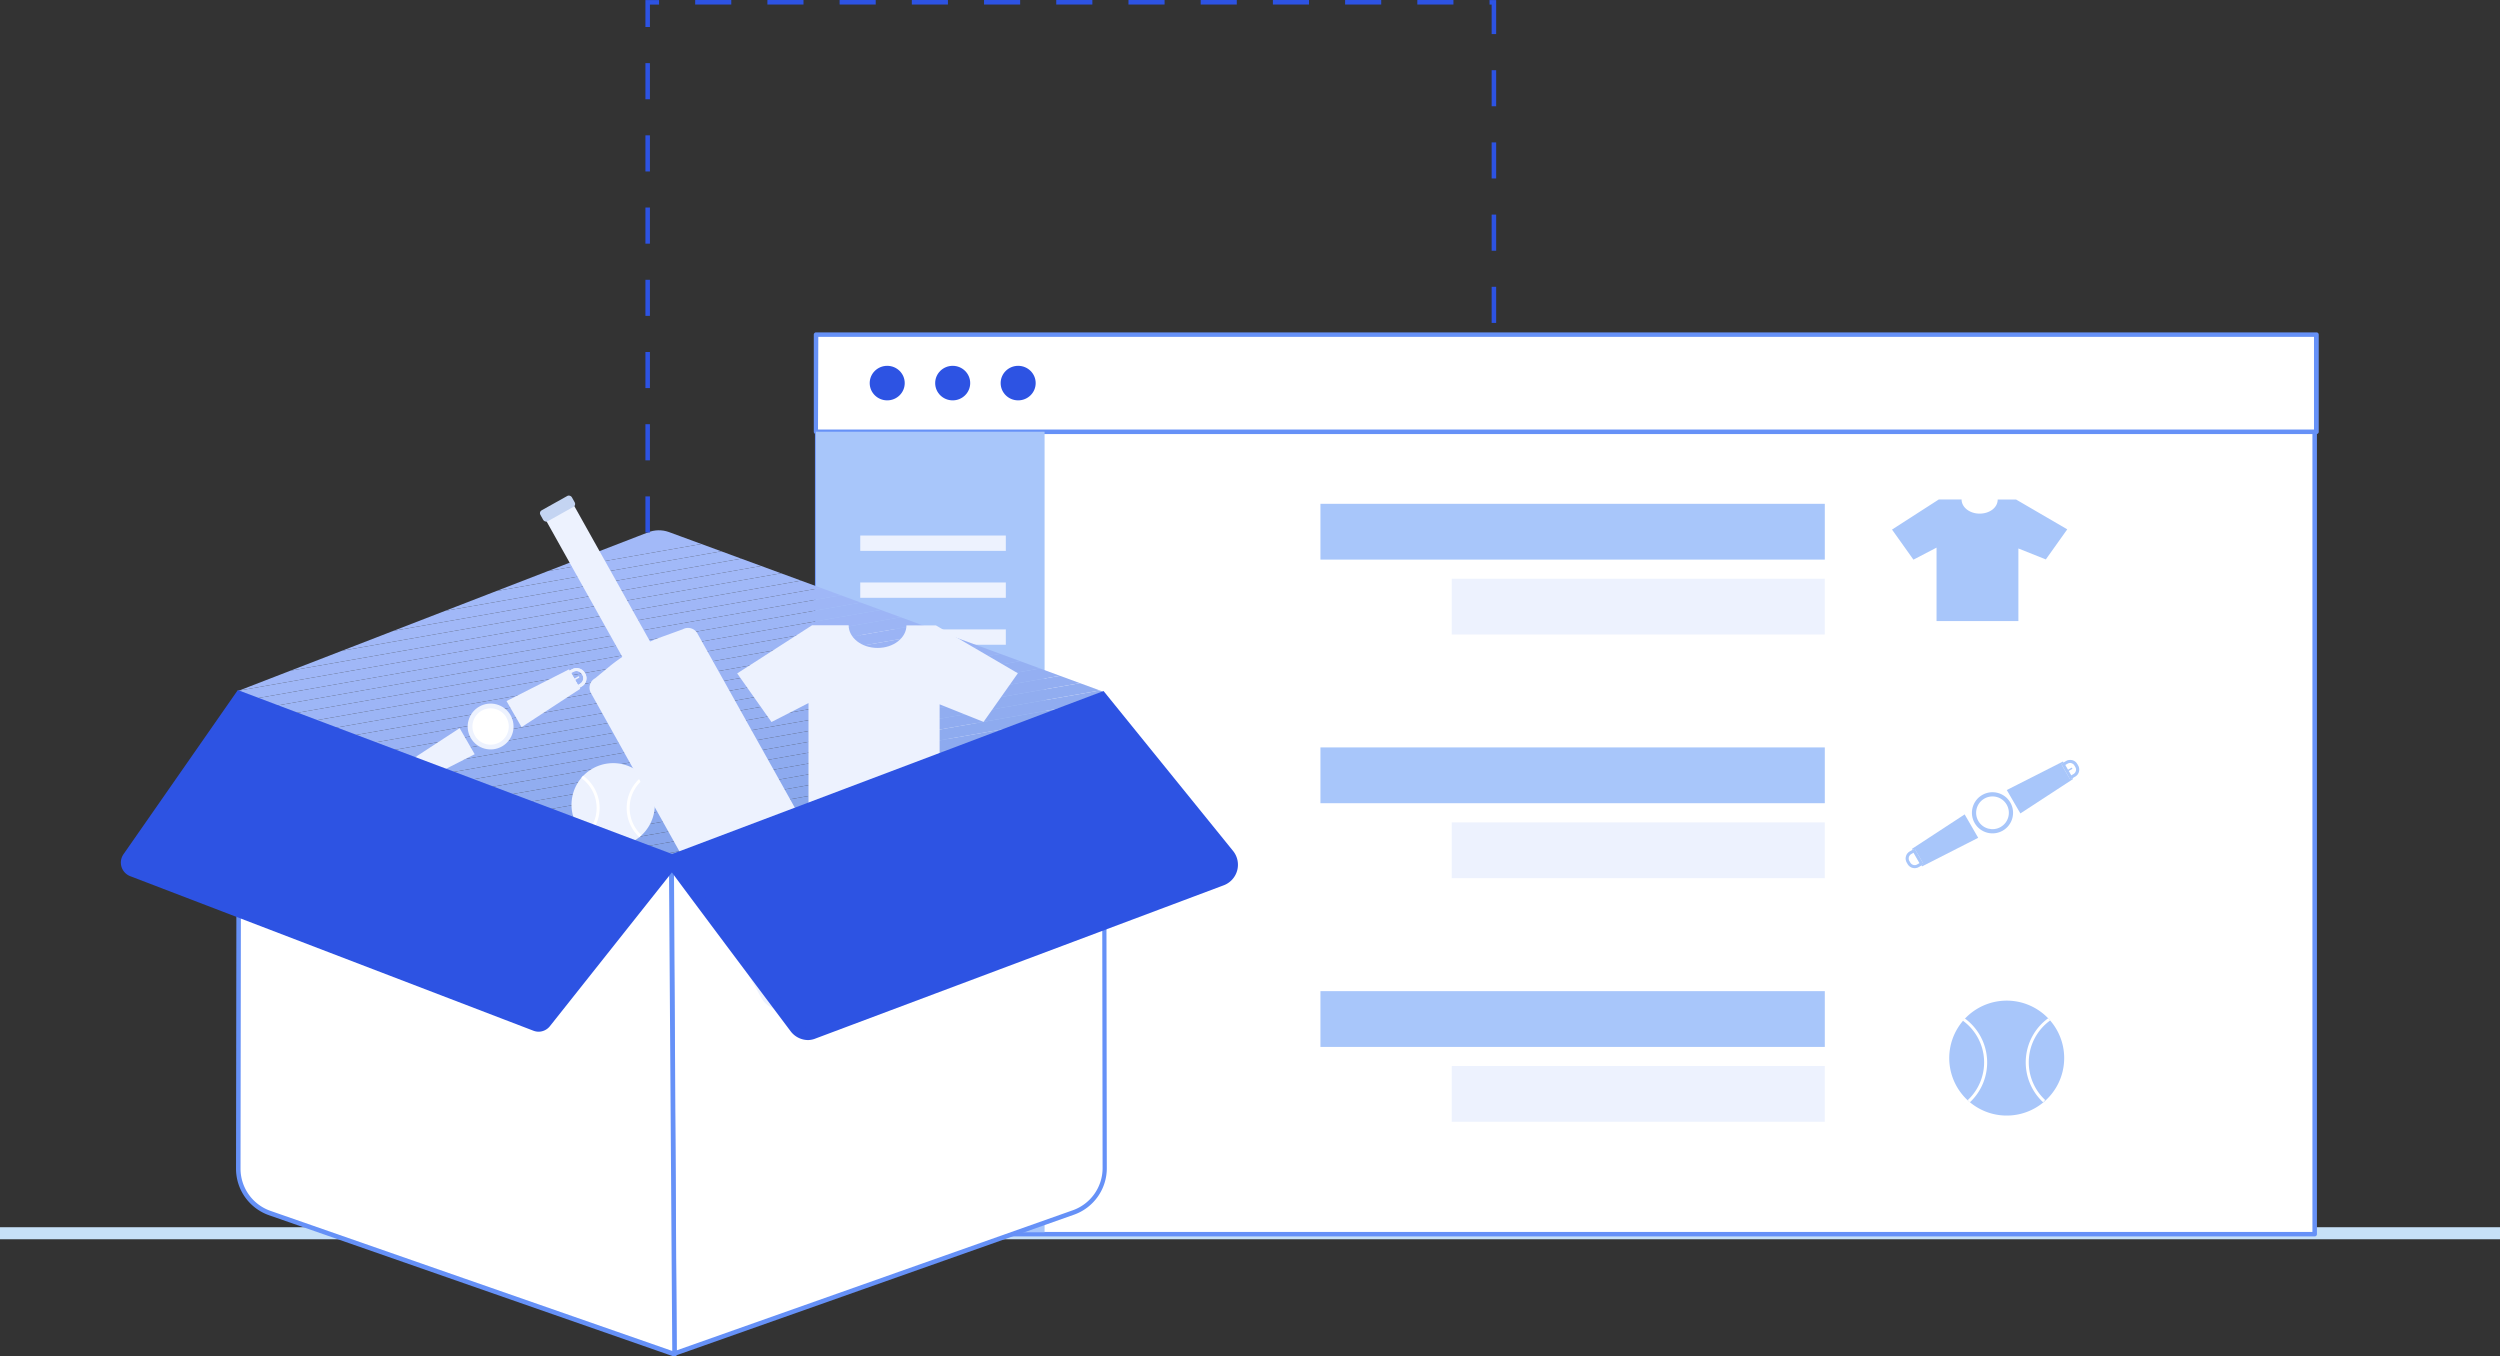
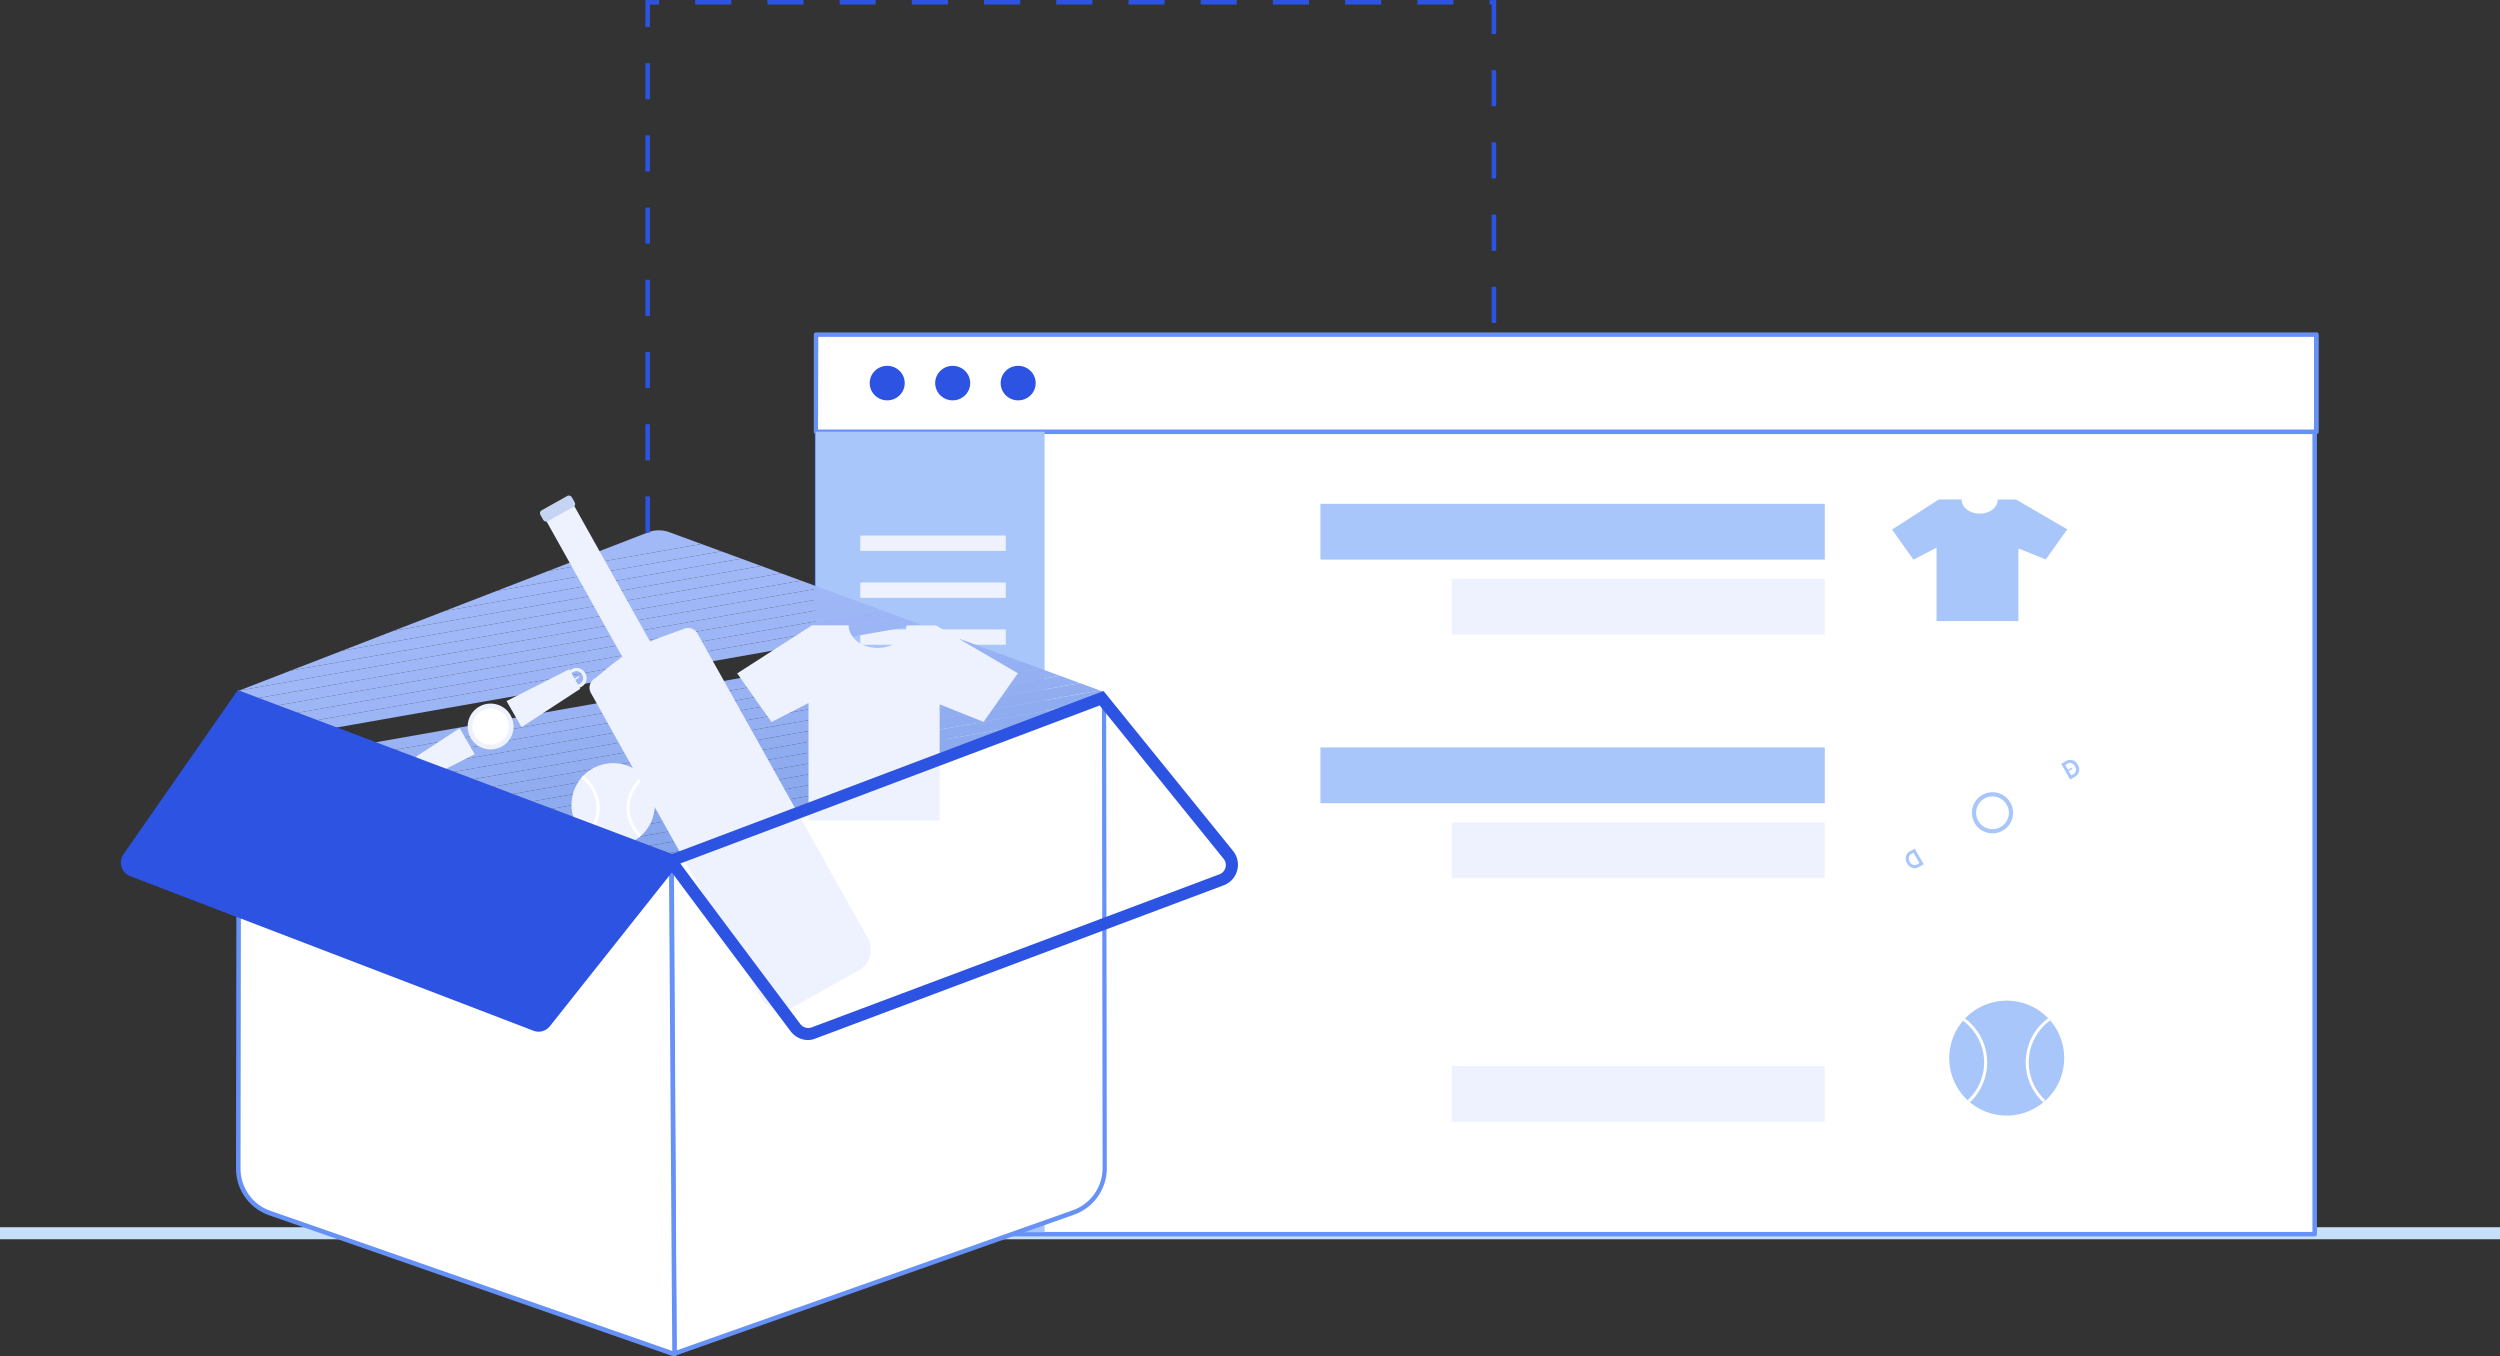
<svg xmlns="http://www.w3.org/2000/svg" data-name="Layer 1" viewBox="0 0 415.43 225.4">
  <rect x="0" y="0" width="415.43" height="225.4" fill="#333333" stroke="none" />
  <defs>
    <clipPath id="product-bundling-a" transform="translate(-50.48 -175.17)">
      <path d="M158.1 263.66L90 290s69.39 28.76 71.45 28.73 72.33-28.63 72.33-28.63l-72.15-26.52a4.88 4.88 0 00-3.53.08z" fill="none" />
    </clipPath>
  </defs>
  <path fill="#c6e0f7" d="M0 203.93h415.43v2H0z" />
  <path fill="#fff" d="M135.79 55.79h248.84v149.28H135.79z" />
  <path d="M384.63 205.46H135.79a.38.38 0 01-.37-.37V55.83a.38.38 0 01.38-.37h248.83a.38.38 0 01.38.38v149.24a.38.38 0 01-.38.38zm-248.47-.75h248.1V56.17H136.17z" fill="#6691f7" />
  <path fill="#fff" d="M135.6 55.6h249.33v16.15H135.6z" />
  <path d="M384.93 72.13H135.6a.38.38 0 01-.37-.37V55.6a.38.38 0 01.38-.37h249.32a.38.38 0 01.38.38v16.15a.38.38 0 01-.38.37zm-249-.75h248.59v-15.4H135.98z" fill="#6691f7" />
  <ellipse cx="147.43" cy="63.66" rx="2.91" ry="2.87" fill="#2d53e3" />
  <ellipse cx="158.31" cy="63.66" rx="2.91" ry="2.87" fill="#2d53e3" />
  <ellipse cx="169.19" cy="63.66" rx="2.91" ry="2.87" fill="#2d53e3" />
  <path fill="#a8c6fa" d="M135.56 71.74h38.02v133.03h-38.02z" />
  <path fill="#edf2fe" d="M142.95 88.99h24.19v2.55h-24.19zm0 7.8h24.19v2.55h-24.19zm0 7.8h24.19v2.55h-24.19zm0 7.81h24.19v2.55h-24.19zm0 7.8h24.19v2.55h-24.19z" />
  <path d="M343.52 87.96l-3.56 5-4.56-1.82v12.06h-13.6V91l-3.84 2-3.56-5 7.77-5h3.79c0 1.3 1.34 2.35 3 2.35s3-1 3-2.34h3.06zm-.51 87.87a9.55 9.55 0 11-2.45-6.39 9.53 9.53 0 012.45 6.39z" fill="#a8c6fa" />
  <path d="M339.52 183.18a9.07 9.07 0 01.86-14l.29.4a8.57 8.57 0 00-.82 13.21zm-12.2 0l-.34-.37a8.57 8.57 0 00-.82-13.21l.29-.4a9.07 9.07 0 01.86 14z" fill="#fff" />
  <path fill="#a8c6fa" d="M303.23 92.99h-83.81v-9.27h83.81z" />
  <path fill="#edf2fe" d="M303.23 105.44h-61.99v-9.27h61.99z" />
  <path fill="#a8c6fa" d="M303.23 133.47h-83.81v-9.27h83.81z" />
  <path fill="#edf2fe" d="M303.23 145.93h-61.99v-9.27h61.99z" />
-   <path fill="#a8c6fa" d="M303.23 173.97h-83.81v-9.27h83.81z" />
  <path fill="#edf2fe" d="M303.23 186.41h-61.99v-9.27h61.99z" />
  <circle cx="381.57" cy="310.26" r="3.42" transform="rotate(-30.05 29.984 316.682)" fill="#a8c6fa" />
-   <path fill="#a8c6fa" d="M344.49 129.45l-8.76 5.72-2.26-3.89 9.34-4.74 1.68 2.91zm-25.1 14.52l9.33-4.75-2.25-3.89-8.76 5.73 1.68 2.91z" />
  <circle cx="381.57" cy="310.26" r="2.72" transform="rotate(-30.05 29.984 316.682)" fill="#fff" />
  <path d="M344.09 129.44h-.06a.25.25 0 01-.15-.12l-1.25-2.16a.25.25 0 01.09-.34l.6-.35a1.35 1.35 0 011.84.49l.15.26a1.35 1.35 0 01-.49 1.84l-.6.35a.25.25 0 01-.13.03zm-.91-2.32l1 1.73.38-.22a.85.85 0 00.31-1.16l-.15-.26a.84.84 0 00-1.16-.31z" fill="#edf2fe" />
  <path d="M343.64 128.18a.13.13 0 01-.06-.23l.58-.34a.13.13 0 01.17 0 .13.13 0 010 .17l-.58.34z" fill="#a8c6fa" />
  <path d="M344 129.53l-1.48-2.6.82-.47a1.35 1.35 0 011.84.49l.15.26a1.35 1.35 0 01-.49 1.84zm-.82-2.41l1 1.73.38-.22a.85.85 0 00.31-1.16l-.15-.26a.84.84 0 00-1.16-.31z" fill="#a8c6fa" />
  <path d="M318.17 144.26a1.35 1.35 0 01-1.17-.67l-.15-.26a1.35 1.35 0 01.49-1.84l.6-.35a.25.25 0 01.34.09l1.25 2.16a.25.25 0 01-.09.34l-.6.35a1.34 1.34 0 01-.67.18zm.55-.4zm-.74-2.17l-.38.22a.85.85 0 00-.31 1.16l.15.26a.85.85 0 001.16.31l.38-.22z" fill="#edf2fe" />
  <path d="M318.17 144.26a1.35 1.35 0 01-1.17-.67l-.15-.26a1.35 1.35 0 01.49-1.84l.82-.47 1.5 2.59-.82.47a1.34 1.34 0 01-.67.18zm-.2-2.56l-.38.22a.85.85 0 00-.31 1.16l.15.26a.85.85 0 001.16.31l.38-.22z" fill="#a8c6fa" />
  <path d="M111.62 143.26l.46 81.66 66.26-23.43a7.8 7.8 0 005.2-7.37l-.11-78.48z" fill="#fff" />
  <path d="M112.08 225.29a.38.38 0 01-.37-.37l-.46-81.66a.37.37 0 01.24-.35l71.81-27.62a.37.37 0 01.35 0 .38.38 0 01.16.31l.11 78.48a8.19 8.19 0 01-5.4 7.75l-66.26 23.43zm-.09-81.77l.46 80.87 65.77-23.26a7.44 7.44 0 005-7l-.11-77.93z" fill="#6691f7" />
  <path d="M111.52 143.37l.55 81.66-67.23-23.45a7.8 7.8 0 01-5.23-7.38l.11-78.45z" fill="#fff" />
  <path d="M112.08 225.41h-.12l-67.25-23.47a8.19 8.19 0 01-5.49-7.73l.11-78.45a.38.38 0 01.16-.31.37.37 0 01.35 0l71.81 27.62a.37.37 0 01.24.35l.55 81.66a.38.38 0 01-.37.38zm-72-109.1l-.11 77.91a7.43 7.43 0 005 7l66.74 23.27-.55-80.87z" fill="#6691f7" />
  <g clip-path="url(#product-bundling-a)">
    <path fill="#83a3ea" d="M110.83 143.62l72.49-12.78v12.78h-72.49z" />
    <path fill="#83a3ea" d="M100.62 143.62l82.7-14.58v1.8l-72.49 12.78h-10.21z" />
    <path fill="#85a4eb" d="M90.41 143.62l92.91-16.38v1.8l-82.7 14.58H90.41z" />
    <path fill="#87a5ec" d="M80.2 143.62l103.12-18.18v1.8l-92.91 16.38H80.2z" />
    <path fill="#88a7ec" d="M69.99 143.62l113.33-19.98v1.8L80.2 143.62H69.99z" />
    <path fill="#8aa8ed" d="M59.78 143.62l123.54-21.78v1.8L69.99 143.62H59.78z" />
    <path fill="#8ba9ee" d="M49.57 143.62l133.75-23.58v1.8L59.78 143.62H49.57z" />
    <path fill="#8daaef" d="M42.59 143.62l-.1-.55 140.83-24.83v1.8L49.57 143.62h-6.98z" />
    <path fill="#8eabef" d="M42.49 143.07l-.3-1.75 141.13-24.88v1.8L42.49 143.07z" />
    <path fill="#90acf0" d="M42.19 141.32l-.31-1.74 141.44-24.94v1.8L42.19 141.32z" />
    <path fill="#91adf0" d="M41.88 139.58l-.31-1.75 141.75-24.99v1.8L41.88 139.58z" />
    <path fill="#93aef1" d="M41.57 137.83l-.31-1.75 142.06-25.05v1.81L41.57 137.83z" />
    <path fill="#94aff2" d="M41.26 136.08l-.31-1.74 142.37-25.11v1.8L41.26 136.08z" />
    <path fill="#95b0f2" d="M40.95 134.34l-.3-1.75 142.67-25.16v1.8L40.95 134.34z" />
    <path fill="#96b1f3" d="M40.65 132.59l-.31-1.74 142.98-25.22v1.8L40.65 132.59z" />
    <path fill="#98b2f3" d="M40.34 130.85l-.31-1.75 143.29-25.27v1.8L40.34 130.85z" />
    <path fill="#99b2f4" d="M40.03 129.1l-.31-1.75 143.36-25.27.24 1.36v.39L40.03 129.1z" />
-     <path fill="#9ab3f4" d="M39.72 127.35l-.17-.97v-.8l143.23-25.25.3 1.75-143.36 25.27z" />
-     <path fill="#9bb4f5" d="M39.55 123.78l142.92-25.2.31 1.75-143.23 25.25v-1.8z" />
    <path fill="#9cb5f5" d="M39.55 121.98l142.61-25.14.31 1.74-142.92 25.2v-1.8z" />
    <path fill="#9db5f6" d="M39.55 120.18l142.3-25.09.31 1.75-142.61 25.14v-1.8z" />
    <path fill="#9db6f6" d="M39.55 118.38l141.99-25.04.31 1.75-142.3 25.09v-1.8z" />
    <path fill="#9eb6f6" d="M39.55 116.58L181.24 91.6l.3 1.74-141.99 25.04v-1.8z" />
    <path fill="#9fb7f7" d="M39.55 114.78l141.38-24.93.31 1.75-141.69 24.98v-1.8z" />
    <path fill="#a0b7f7" d="M39.55 112.98l141.07-24.87.31 1.74-141.38 24.93v-1.8z" />
    <path fill="#a0b8f7" d="M39.55 111.18L170.98 88h9.62l.02.11-141.07 24.87v-1.8z" />
    <path fill="#a1b8f7" d="M39.55 109.38L160.77 88h10.21L39.55 111.18v-1.8z" />
    <path fill="#a1b8f8" d="M39.55 107.58L150.56 88h10.21L39.55 109.38v-1.8z" />
    <path fill="#a1b9f8" d="M39.55 105.78L140.35 88h10.21L39.55 107.58v-1.8z" />
    <path fill="#a2b9f8" d="M39.55 103.98L130.14 88h10.21l-100.8 17.78v-1.8z" />
    <path fill="#a2b9f8" d="M39.55 102.18L119.92 88h10.22l-90.59 15.98v-1.8zm0-1.8L109.71 88h10.21l-80.37 14.18v-1.8zM109.71 88l-70.16 12.38V88h70.16z" />
  </g>
  <path d="M169.14 111.88l-5.7 8.08-7.3-2.92v19.31h-21.79v-19.52l-6.15 3.15-5.7-8.08 12.45-8h6.07c0 2.08 2.15 3.77 4.81 3.77s4.79-1.68 4.8-3.75h4.89z" fill="#edf2fe" />
  <circle cx="132" cy="295.91" r="3.81" transform="rotate(-30.05 -219.564 302.34)" fill="#edf2fe" />
  <path fill="#edf2fe" d="M96.42 114.46l-9.75 6.37-2.5-4.33 10.38-5.27 1.87 3.23zM68.5 130.61l10.38-5.28-2.5-4.33-9.75 6.37 1.87 3.24z" />
  <circle cx="132" cy="295.91" r="3.02" transform="rotate(-30.05 -219.564 302.34)" fill="#fff" />
  <path d="M95.97 114.42a.25.25 0 01-.22-.12l-1.39-2.4a.25.25 0 01.09-.34l.58-.33a1.57 1.57 0 012.14.57l.07.12a1.57 1.57 0 01-.57 2.15l-.58.33a.25.25 0 01-.12.02zm.55-.59zm-1.63-2l1.14 2 .36-.21a1.07 1.07 0 00.39-1.46l-.07-.12a1.07 1.07 0 00-1.46-.39z" fill="#edf2fe" />
  <path d="M95.46 113.03a.13.13 0 01-.06-.23l.65-.38a.13.13 0 11.13.22l-.65.38z" fill="#edf2fe" />
-   <path d="M95.97 114.42a.25.25 0 01-.22-.12l-1.39-2.4a.25.25 0 01.09-.34l.58-.33a1.57 1.57 0 012.14.57l.07.12a1.57 1.57 0 01-.57 2.15l-.58.33a.25.25 0 01-.12.02zm.55-.59zm-1.63-2l1.14 2 .36-.21a1.07 1.07 0 00.39-1.46l-.07-.12a1.07 1.07 0 00-1.46-.39zm-27.71 19a1.57 1.57 0 01-1.36-.78l-.07-.12a1.57 1.57 0 01.57-2.14l.58-.33a.25.25 0 01.34.09l1.39 2.4a.25.25 0 01-.09.34l-.58.34a1.57 1.57 0 01-.78.2zm.66-.43zm-.9-2.4l-.36.21a1.07 1.07 0 00-.39 1.46l.07.12a1.07 1.07 0 001.46.39l.36-.21z" fill="#edf2fe" />
+   <path d="M95.97 114.42a.25.25 0 01-.22-.12l-1.39-2.4a.25.25 0 01.09-.34l.58-.33a1.57 1.57 0 012.14.57l.07.12a1.57 1.57 0 01-.57 2.15l-.58.33a.25.25 0 01-.12.02zm.55-.59zm-1.63-2l1.14 2 .36-.21a1.07 1.07 0 00.39-1.46l-.07-.12a1.07 1.07 0 00-1.46-.39zm-27.71 19a1.57 1.57 0 01-1.36-.78l-.07-.12a1.57 1.57 0 01.57-2.14a.25.25 0 01.34.09l1.39 2.4a.25.25 0 01-.09.34l-.58.34a1.57 1.57 0 01-.78.2zm.66-.43zm-.9-2.4l-.36.21a1.07 1.07 0 00-.39 1.46l.07.12a1.07 1.07 0 001.46.39l.36-.21z" fill="#edf2fe" />
  <path d="M67.18 130.83a1.57 1.57 0 01-1.36-.78l-.07-.12a1.57 1.57 0 01.57-2.14l.58-.33a.25.25 0 01.34.09l1.39 2.4a.25.25 0 01-.09.34l-.58.34a1.57 1.57 0 01-.78.2zm.66-.43zm-.9-2.4l-.36.21a1.07 1.07 0 00-.39 1.46l.07.12a1.07 1.07 0 001.46.39l.36-.21zm41.87 5.73a6.92 6.92 0 11-1.78-4.63 6.9 6.9 0 011.78 4.63z" fill="#edf2fe" />
  <path d="M106.25 139.13a6.64 6.64 0 01.63-10.24l.29.4a6.14 6.14 0 00-.58 9.47zm-8.73 0l-.34-.37a6.14 6.14 0 00-.58-9.47l.29-.4a6.64 6.64 0 01.63 10.24z" fill="#fff" />
  <path d="M142.67 161.27l-10.88 6.08a3.9 3.9 0 01-5.27-1.52l-28.33-50.68a1.78 1.78 0 01.69-2.43l2.28-1.88a29.67 29.67 0 018.79-5l3.51-1.27a1.78 1.78 0 012.43.69l28.33 50.68a3.9 3.9 0 01-1.55 5.33z" fill="#edf2fe" />
  <path fill="#edf2fe" d="M90.254 85.627l4.6-2.571 14.074 25.172-4.6 2.572z" />
  <rect x="140.12" y="258.67" width="5.99" height="2.08" rx=".54" ry=".54" transform="rotate(-29.21 -218.295 268.95)" fill="#c4d4f2" />
  <path d="M111.88 143.06l-72-27.23-18.52 26.69a1.42 1.42 0 00.66 2.14l67 25.68a1.42 1.42 0 001.62-.44z" fill="#2d53e3" />
  <path d="M89.52 171.44a2.43 2.43 0 01-.87-.16l-67-25.68a2.42 2.42 0 01-1.13-3.65l19-27.28 74 27.94-22.14 27.91a2.41 2.41 0 01-1.86.92zm-49.27-54.35l-18.07 26a.42.42 0 00.19.64l67 25.68a.42.42 0 00.48-.13l20.44-25.77z" fill="#2d53e3" />
-   <path d="M111.52 142.98c.83 1.23 16.28 21.83 20.72 27.76a2.64 2.64 0 003 .89l67.75-25.43a2.65 2.65 0 001.13-4.14l-21.06-26z" fill="#2d53e3" />
  <path d="M134.32 172.83a3.67 3.67 0 01-2.93-1.45c-6-8-19.95-26.61-20.75-27.8l-.71-1 73.45-27.75 21.52 26.57a3.65 3.65 0 01-1.55 5.71l-67.75 25.43a3.61 3.61 0 01-1.28.29zm-21.27-29.34c2.28 3.1 9.44 12.67 19.94 26.68a1.66 1.66 0 001.89.55l67.75-25.43a1.65 1.65 0 00.7-2.58l-20.6-25.48zm-5.05-55h-.75v-6h.75zm0-12h-.75v-6h.75zm0-12h-.75v-6h.75zm140.62-10.83h-.75v-6h.75zM108 52.49h-.75v-6h.75zm140.62-10.83h-.75v-6h.75zM108 40.49h-.75v-6h.75zm140.62-10.83h-.75v-6h.75zM108 28.49h-.75v-6h.75zm140.62-10.83h-.75v-6h.75zM108 16.49h-.75v-6h.75zM248.62 5.66h-.75V.76h-.35V.01h1.1zM108 4.49h-.75V.01h2.27v.75H108zM241.52.75h-6V0h6zm-12 0h-6V0h6zm-12 0h-6V0h6zm-12 0h-6V0h6zm-12 0h-6V0h6zm-12 0h-6V0h6zm-12 0h-6V0h6zm-12 0h-6V0h6zm-12 0h-6V0h6zm-12 0h-6V0h6zm-12 0h-6V0h6z" fill="#2d53e3" />
</svg>